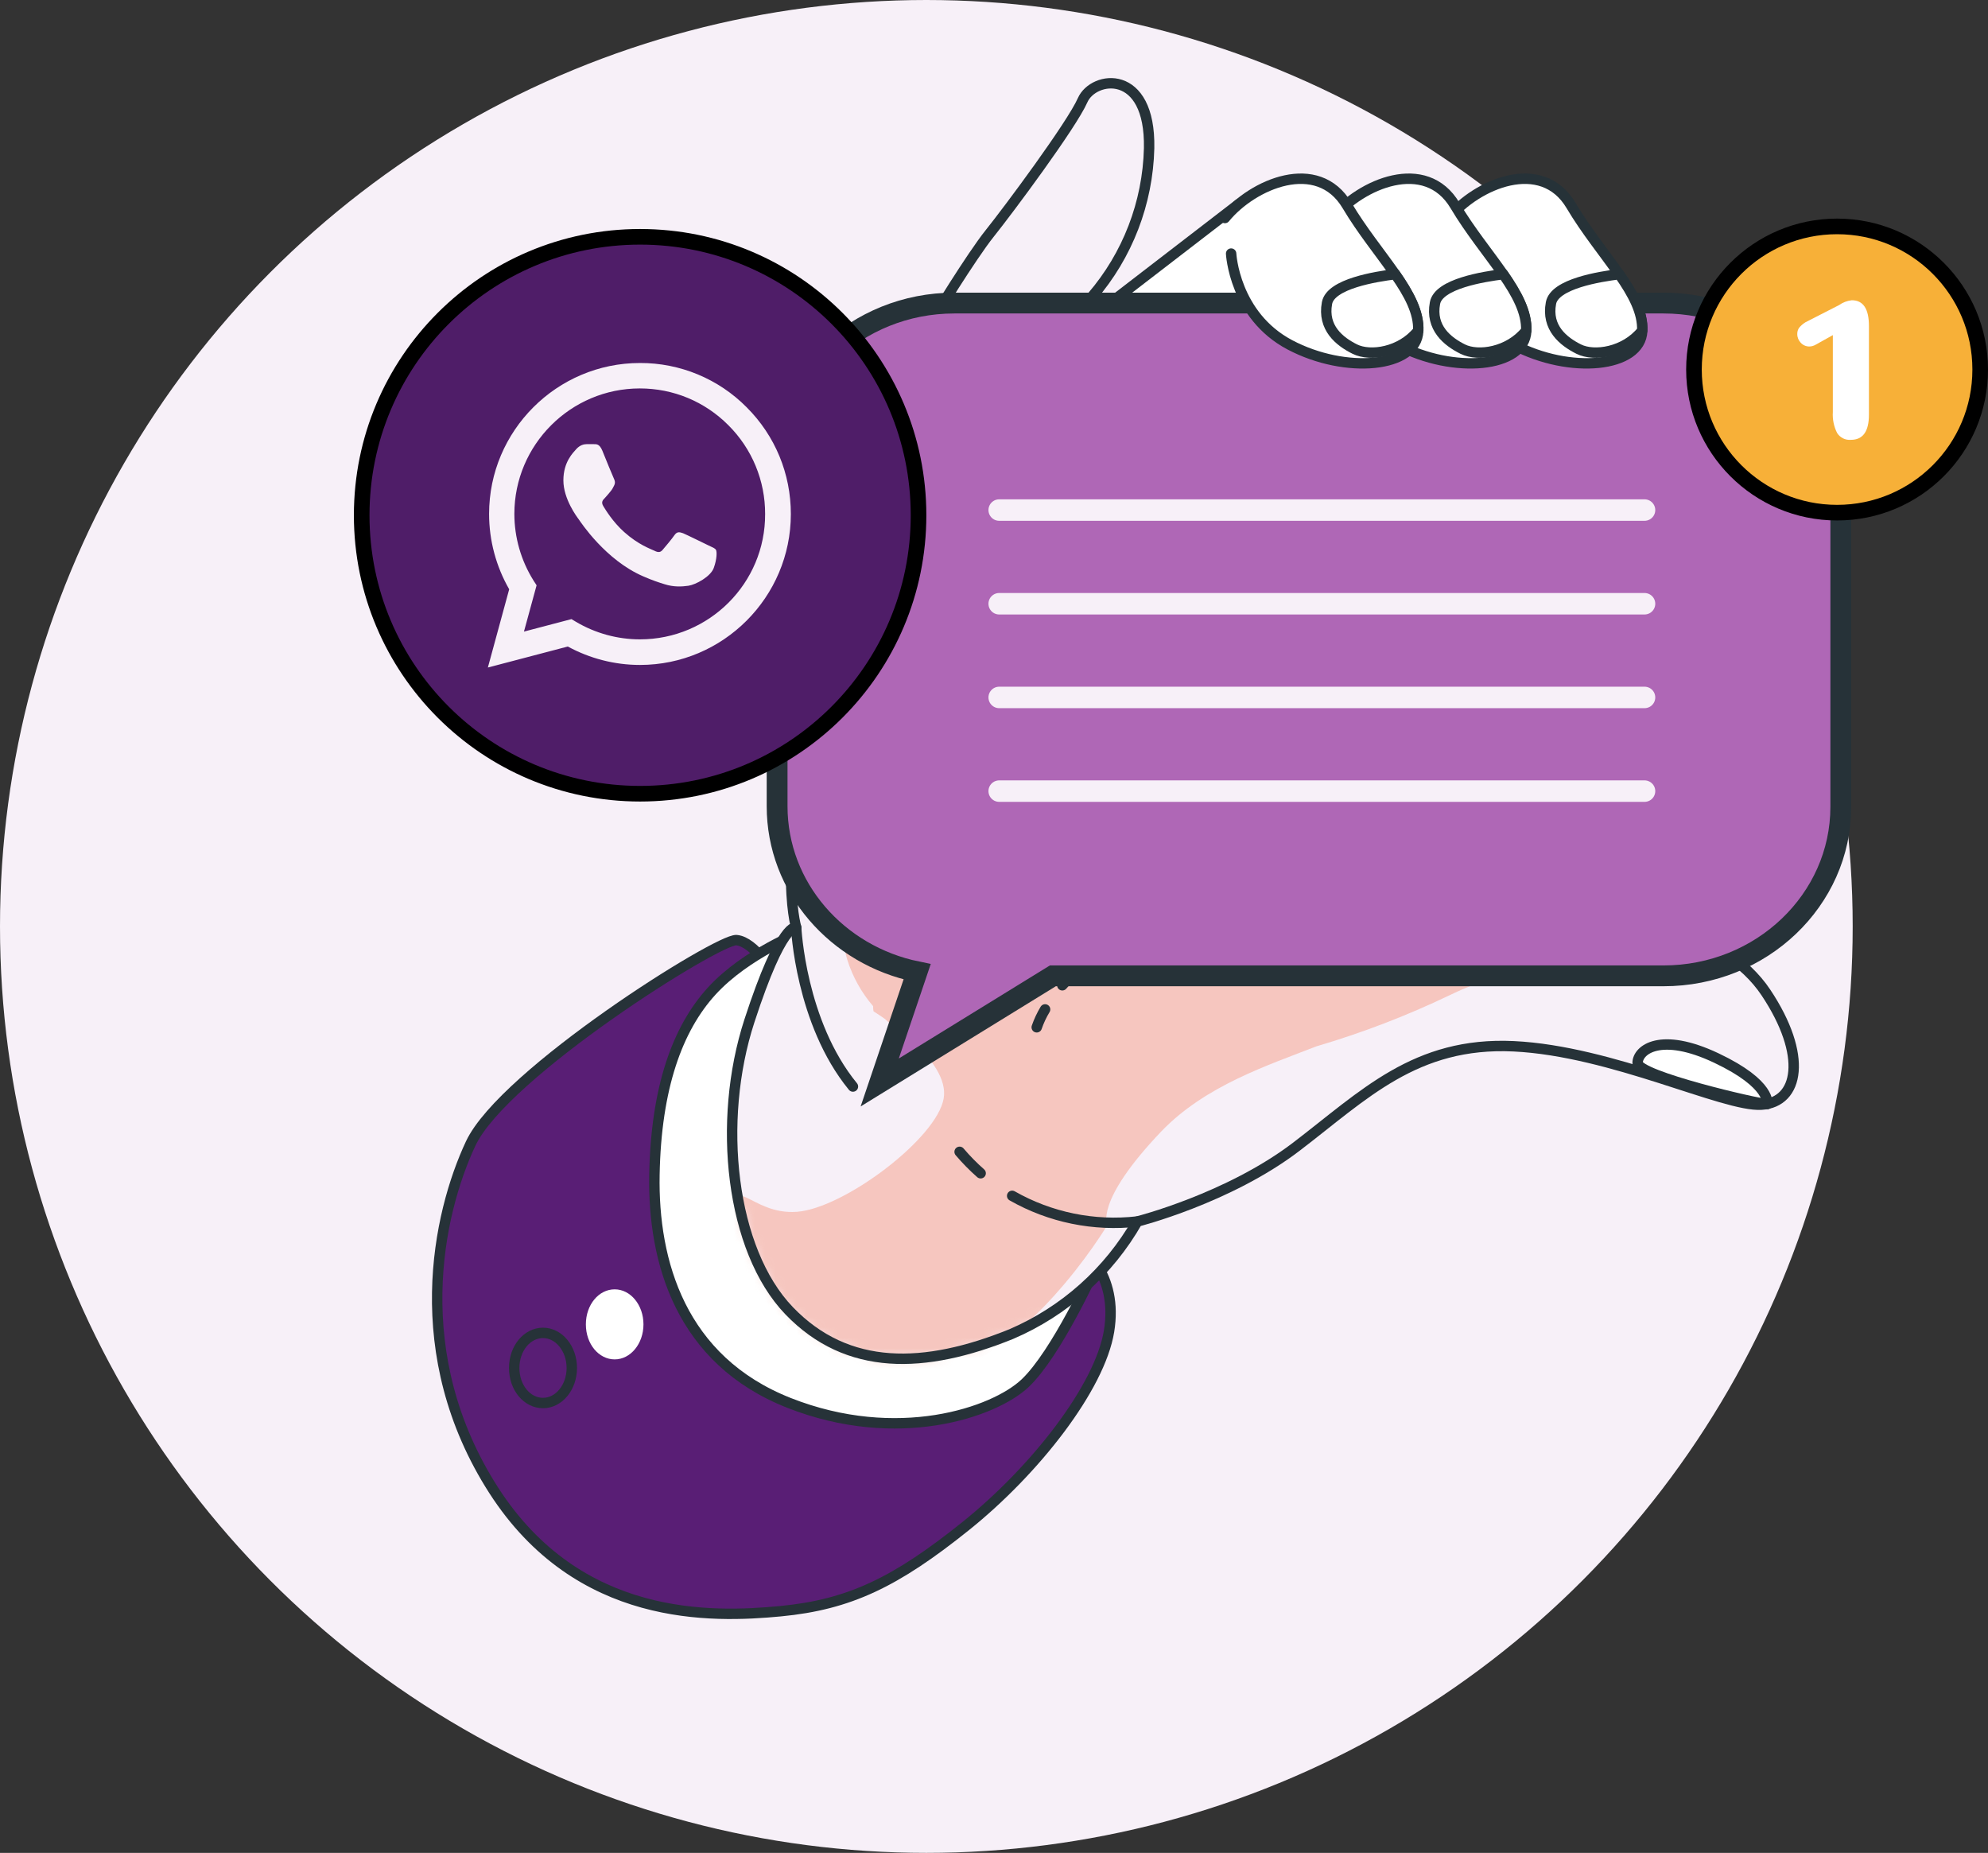
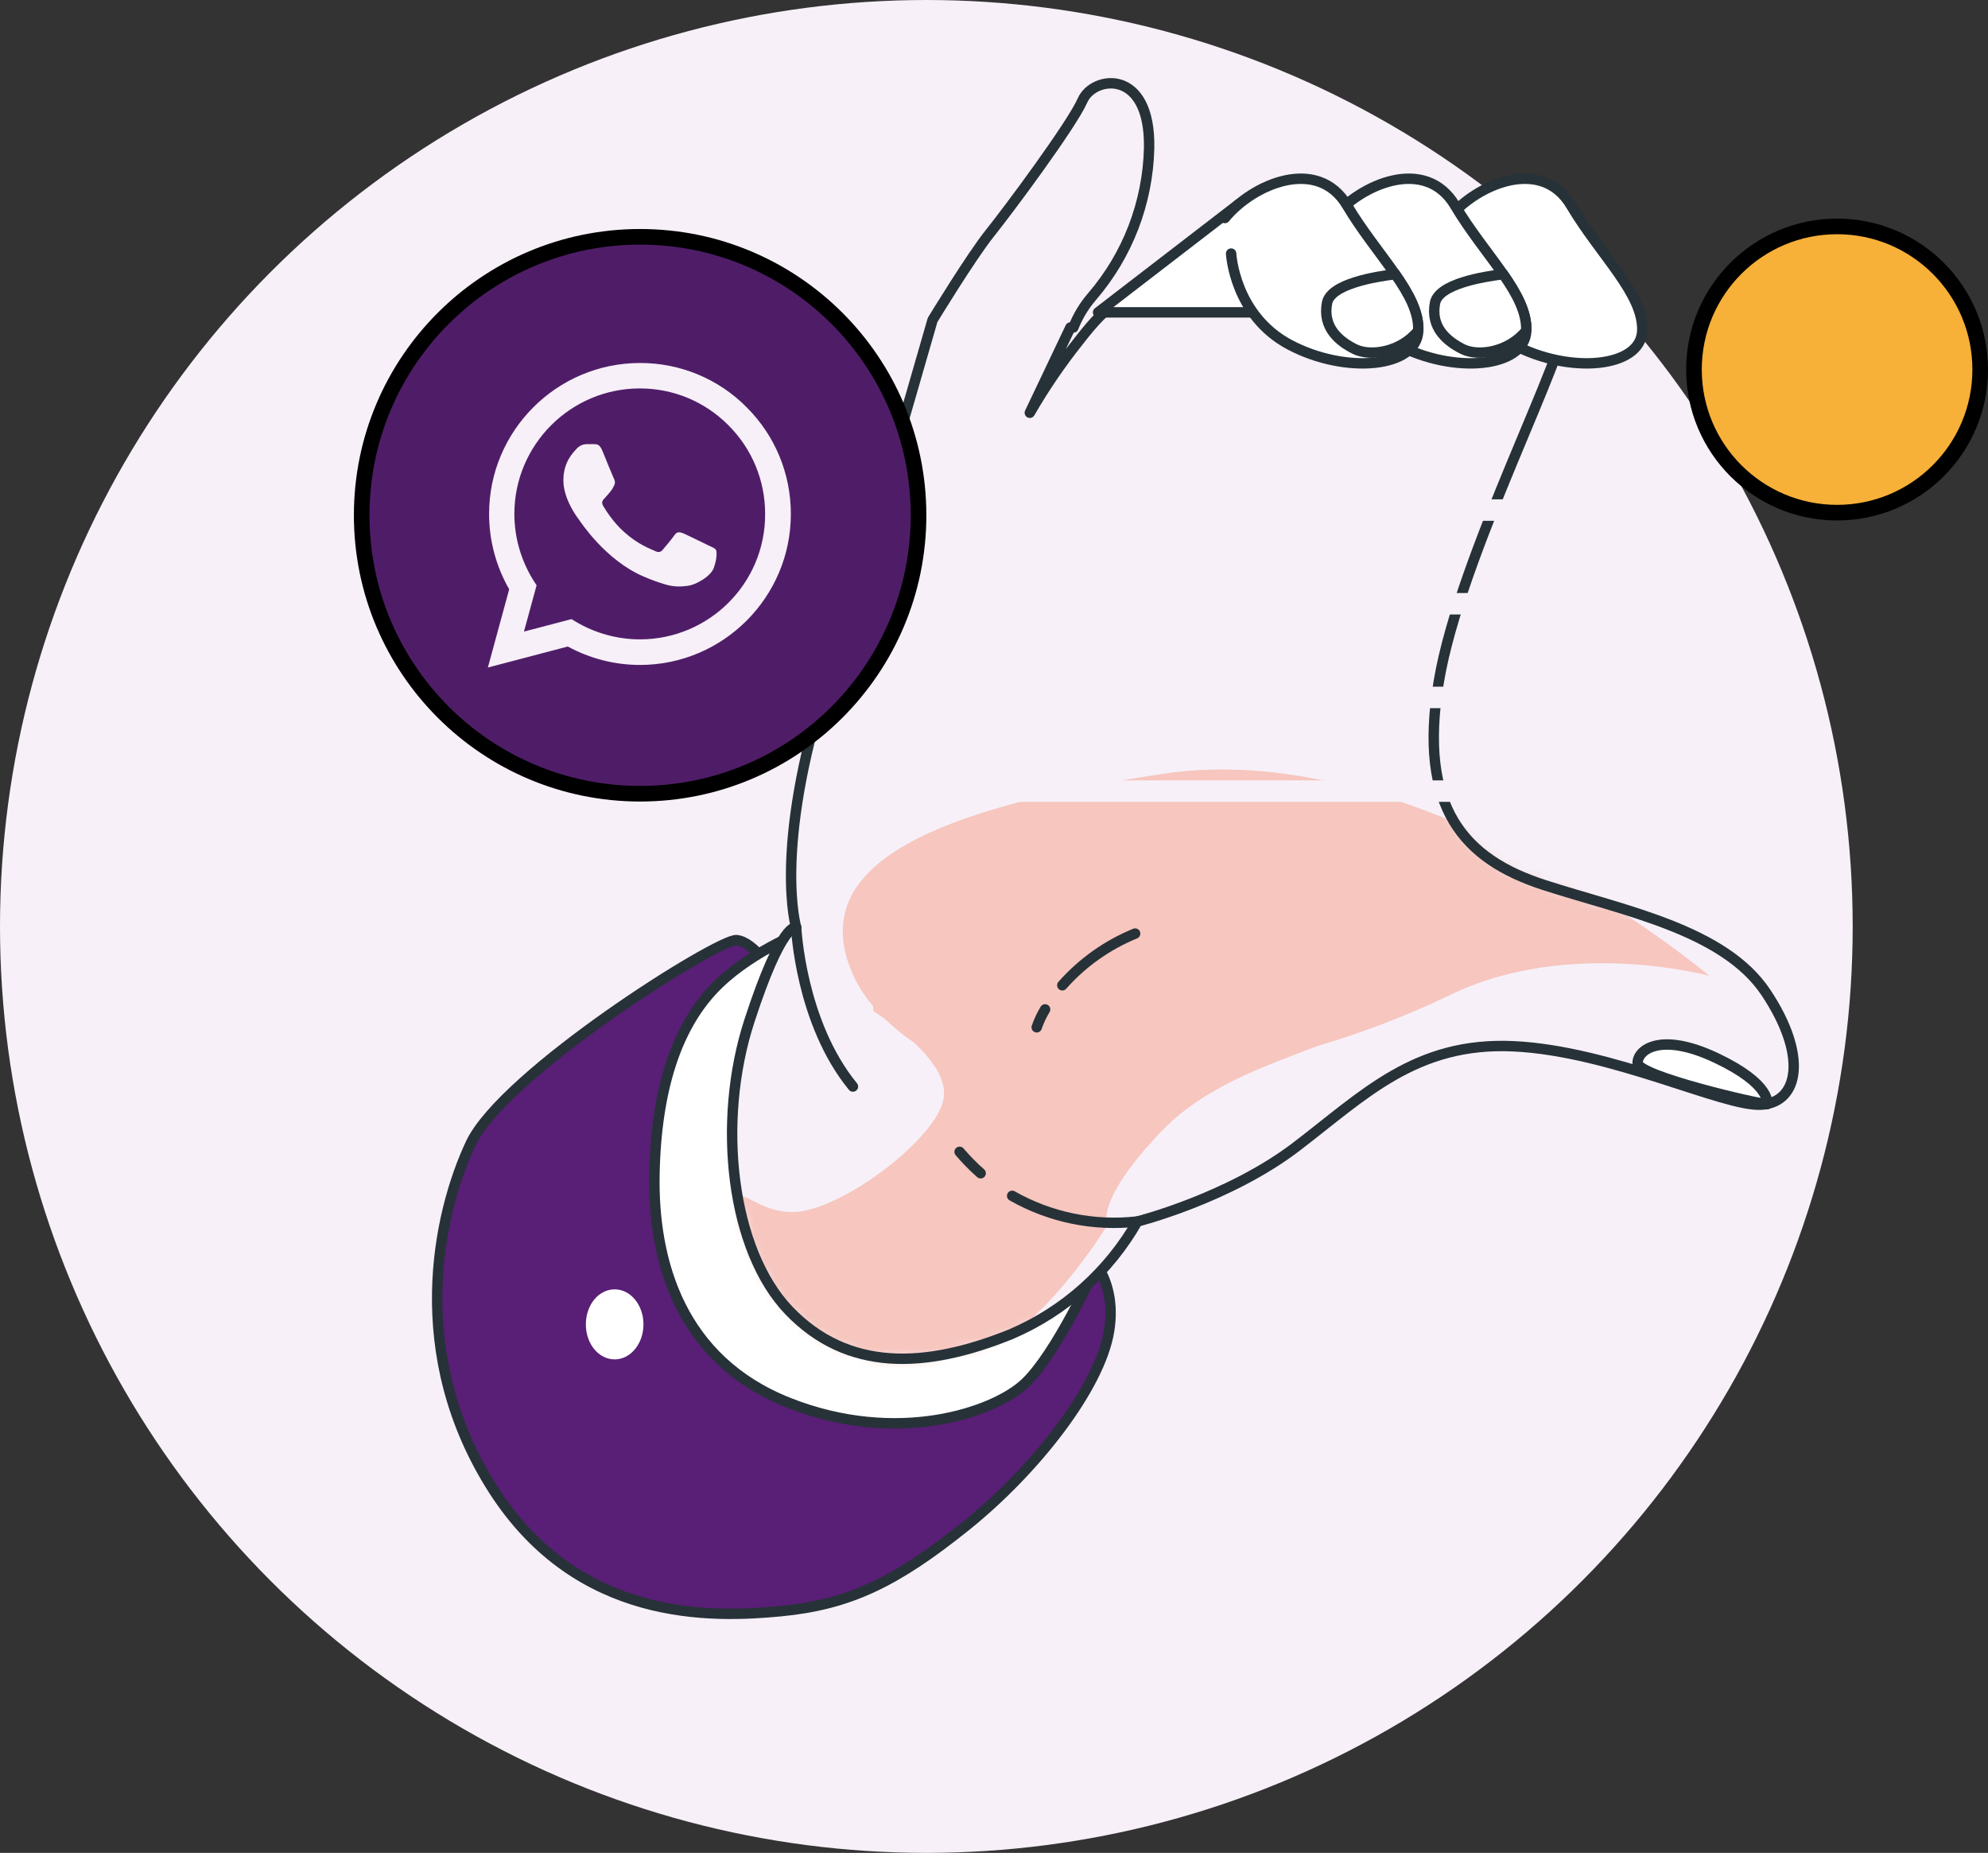
<svg xmlns="http://www.w3.org/2000/svg" width="191" height="178" viewBox="0 0 191 178" fill="none">
  <rect x="0" y="0" width="191" height="178" fill="#333333" stroke="none" />
  <circle cx="89" cy="89" r="89" fill="#F7F0F8" />
  <path d="M74.383 93.627C74.383 93.627 72.493 90.469 70.759 90.314C69.025 90.159 48.376 103.118 45.218 109.863C42.059 116.608 39.071 130.142 47.432 143.168C55.586 155.839 68.368 155.418 74.995 154.783C81.622 154.149 86.065 151.994 92.78 146.607C99.496 141.219 105.658 133.286 106.551 127.899C107.444 122.512 104.16 119.516 102.064 118.77C99.968 118.025 87.843 118.172 79.01 109.177C70.176 100.181 74.383 93.627 74.383 93.627Z" fill="#591E75" stroke="#263238" stroke-linecap="round" stroke-linejoin="round" />
  <path d="M77.06 89.524C77.06 89.524 71.703 91.576 68.389 95.199C65.076 98.822 63.031 104.505 62.876 112.859C62.721 121.213 65.4 130.666 75.798 134.769C86.196 138.872 95.502 135.714 98.498 132.873C101.495 130.031 105.14 122.002 105.14 122.002C105.14 122.002 88.595 126.43 80.713 117.109C72.832 107.789 77.06 89.524 77.06 89.524Z" fill="white" stroke="#263238" stroke-linecap="round" stroke-linejoin="round" />
  <path d="M169.662 95.347C165.618 89.281 155.965 87.487 148.335 85.015C140.704 82.543 136.21 77.635 138.232 65.488C140.254 53.341 150.778 33.608 150.578 30.014C150.379 26.42 114.211 26.649 110.838 27.8C107.466 28.951 106.802 28.693 103.658 32.737C101.916 34.921 100.339 37.232 98.942 39.652L102.839 31.46H103.126C103.55 30.384 104.151 29.386 104.905 28.508C108.334 24.53 110.277 19.486 110.403 14.236C110.55 6.509 105.053 7.255 104.012 9.631C102.971 12.007 96.883 20.184 95.097 22.413C93.311 24.641 89.599 30.737 89.599 30.737L85.474 45.039C85.474 45.039 84.574 49.304 79.408 65.474C74.242 81.643 76.493 89.096 76.493 89.096C76.493 89.096 75.142 88.425 71.999 98.077C68.855 107.73 70.205 120.076 75.814 125.914C81.423 131.751 88.839 131.53 97.149 128.165C102.261 125.974 106.518 122.176 109.274 117.346C109.274 117.346 118.034 115.132 124.542 110.165C131.051 105.199 135.988 100.062 145.435 100.513C154.881 100.963 165.64 106.35 169.234 106.121C172.828 105.892 173.706 101.406 169.662 95.347Z" fill="#F7F0F8" />
  <mask id="mask0_331_341" style="mask-type:luminance" maskUnits="userSpaceOnUse" x="70" y="8" width="103" height="123">
    <path d="M169.662 95.347C165.618 89.281 155.965 87.487 148.334 85.015C140.704 82.543 136.209 77.635 138.231 65.488C140.253 53.341 150.777 33.608 150.578 30.014C150.379 26.42 114.21 26.649 110.838 27.8C107.465 28.951 106.801 28.693 103.657 32.737C101.915 34.921 100.339 37.232 98.942 39.652L102.838 31.46H103.126C103.549 30.384 104.151 29.386 104.904 28.508C108.333 24.53 110.277 19.486 110.402 14.236C110.55 6.509 105.052 7.255 104.012 9.631C102.971 12.007 96.883 20.184 95.097 22.413C93.311 24.641 89.599 30.737 89.599 30.737L85.474 45.039C85.474 45.039 84.573 49.304 79.407 65.474C74.242 81.643 76.493 89.096 76.493 89.096C76.493 89.096 75.142 88.425 71.998 98.077C68.854 107.73 70.205 120.076 75.814 125.914C81.422 131.751 88.839 131.53 97.148 128.165C102.26 125.974 106.517 122.176 109.273 117.346C109.273 117.346 118.033 115.132 124.542 110.165C131.051 105.199 135.988 100.062 145.434 100.513C154.88 100.963 165.64 106.35 169.234 106.121C172.828 105.892 173.706 101.406 169.662 95.347Z" fill="white" />
  </mask>
  <g mask="url(#mask0_331_341)">
    <g style="mix-blend-mode:multiply" opacity="0.8">
      <path d="M111.753 74.337C86.773 78.063 78.921 84.026 81.415 92.233C81.933 93.86 82.774 95.366 83.887 96.66C83.887 96.815 83.887 96.985 83.932 97.162C83.932 97.162 84.374 97.428 85.039 97.9C85.913 98.745 86.859 99.513 87.865 100.195C89.503 101.752 90.972 103.701 90.669 105.509C90.027 109.361 81.076 116.091 76.552 116.416C72.028 116.741 70.456 112.246 69.814 117.058C69.172 121.87 79.12 133.736 88.743 132.452C98.366 131.168 106.388 117.693 106.388 117.693C106.388 117.693 105.104 115.479 111.554 108.711C115.79 104.284 121.849 102.328 126.491 100.513C130.873 99.224 135.145 97.585 139.265 95.612C150.681 90.019 164.245 93.753 164.245 93.753C164.245 93.753 136.734 70.566 111.753 74.337Z" fill="#F6BBB0" />
    </g>
  </g>
  <path d="M169.662 95.347C165.618 89.281 155.965 87.487 148.335 85.015C140.704 82.543 136.21 77.635 138.232 65.488C140.254 53.341 150.778 33.608 150.578 30.014C150.379 26.42 114.211 26.649 110.838 27.8C107.466 28.951 106.802 28.693 103.658 32.737C101.916 34.921 100.339 37.232 98.942 39.652L102.839 31.46H103.126C103.55 30.384 104.151 29.386 104.905 28.508C108.334 24.53 110.277 19.486 110.403 14.236C110.55 6.509 105.053 7.255 104.012 9.631C102.971 12.007 96.883 20.184 95.097 22.413C93.311 24.641 89.599 30.737 89.599 30.737L85.474 45.039C85.474 45.039 84.574 49.304 79.408 65.474C74.242 81.643 76.493 89.096 76.493 89.096C76.493 89.096 75.142 88.425 71.999 98.077C68.855 107.73 70.205 120.076 75.814 125.914C81.423 131.751 88.839 131.53 97.149 128.165C102.261 125.974 106.518 122.176 109.274 117.346C109.274 117.346 118.034 115.132 124.542 110.165C131.051 105.199 135.988 100.062 145.435 100.513C154.881 100.963 165.64 106.35 169.234 106.121C172.828 105.892 173.706 101.406 169.662 95.347Z" stroke="#263238" stroke-linecap="round" stroke-linejoin="round" />
  <path d="M169.786 106.07C169.786 106.07 170.258 104.18 164.901 101.642C159.543 99.103 157.336 100.852 157.336 102.114C157.336 103.376 168.96 106.07 169.786 106.07Z" fill="white" stroke="#263238" stroke-linecap="round" stroke-linejoin="round" />
  <path d="M119.021 19.601L105.501 30.007H123.633C123.633 30.007 123.633 17.225 119.021 19.601Z" fill="white" stroke="#263238" stroke-linecap="round" stroke-linejoin="round" />
  <path d="M102.063 94.653C103.984 92.483 106.377 90.784 109.059 89.686" stroke="#263238" stroke-linecap="round" stroke-linejoin="round" />
  <path d="M99.605 98.69C99.812 98.09 100.081 97.514 100.409 96.97" stroke="#263238" stroke-linecap="round" stroke-linejoin="round" />
  <path d="M94.218 112.711C93.495 112.075 92.819 111.387 92.196 110.652" stroke="#263238" stroke-linecap="round" stroke-linejoin="round" />
  <path d="M109.274 117.346C105.105 117.82 100.892 116.957 97.245 114.881" stroke="#263238" stroke-linecap="round" stroke-linejoin="round" />
-   <path d="M159.824 29.114H91.694C82.285 29.114 74.662 36.398 74.662 45.349V77.451C74.662 85.259 80.425 91.783 88.115 93.355L84.521 103.989L101.155 93.746H159.824C169.226 93.746 176.857 86.462 176.857 77.51V45.408C176.857 36.398 169.226 29.114 159.824 29.114Z" fill="#AF67B6" stroke="#263238" stroke-width="2" stroke-miterlimit="10" />
  <path d="M96 49H158" stroke="#F7F0F8" stroke-width="2.064" stroke-miterlimit="10" stroke-linecap="round" />
  <path d="M96 58H158" stroke="#F7F0F8" stroke-width="2.064" stroke-miterlimit="10" stroke-linecap="round" />
  <path d="M96 67H158" stroke="#F7F0F8" stroke-width="2.064" stroke-miterlimit="10" stroke-linecap="round" />
  <path d="M96 76H158" stroke="#F7F0F8" stroke-width="2.064" stroke-miterlimit="10" stroke-linecap="round" />
  <path d="M190.25 35.5C190.25 43.094 184.094 49.25 176.5 49.25C168.906 49.25 162.75 43.094 162.75 35.5C162.75 27.906 168.906 21.75 176.5 21.75C184.094 21.75 190.25 27.906 190.25 35.5Z" fill="#F7B038" stroke="black" stroke-width="1.5" />
-   <path d="M176.499 41.589C176.187 40.965 176.047 40.27 176.093 39.574V32.194L174.425 33.124C174.245 33.228 174.042 33.284 173.835 33.286C173.679 33.288 173.525 33.257 173.383 33.194C173.24 33.132 173.113 33.04 173.008 32.925C172.791 32.699 172.672 32.397 172.676 32.084C172.671 31.871 172.733 31.662 172.853 31.486C173.025 31.28 173.23 31.103 173.458 30.962L176.691 29.309C177.052 29.05 177.474 28.89 177.916 28.844C179.015 28.844 179.561 29.67 179.561 31.323V39.832C179.561 41.448 178.986 42.253 177.827 42.253C177.566 42.276 177.303 42.226 177.069 42.109C176.834 41.991 176.637 41.811 176.499 41.589Z" fill="white" />
  <path d="M139.795 24.361C139.795 24.361 140.098 30.302 145.448 33.128C150.799 35.954 157.632 35.342 157.78 31.792C157.928 28.243 153.765 24.508 150.946 19.748C148.127 14.989 141.877 17.675 139.205 20.944" fill="white" />
  <path d="M139.795 24.361C139.795 24.361 140.098 30.302 145.448 33.128C150.799 35.954 157.632 35.342 157.78 31.792C157.928 28.243 153.765 24.508 150.946 19.748C148.127 14.989 141.877 17.675 139.205 20.944" stroke="#263238" stroke-linecap="round" stroke-linejoin="round" />
-   <path d="M149.012 29.114C148.562 31.49 150.201 32.803 151.684 33.541C153.167 34.279 156.112 33.844 157.78 31.763C157.853 30.021 156.901 28.25 155.566 26.339C153.706 26.575 149.359 27.254 149.012 29.114Z" fill="white" stroke="#263238" stroke-linecap="round" stroke-linejoin="round" />
  <path d="M128.652 24.361C128.652 24.361 128.948 30.302 134.298 33.128C139.648 35.954 146.489 35.342 146.637 31.792C146.784 28.243 142.622 24.508 139.796 19.748C136.969 14.989 130.734 17.675 128.055 20.944" fill="white" />
  <path d="M128.652 24.361C128.652 24.361 128.948 30.302 134.298 33.128C139.648 35.954 146.489 35.342 146.637 31.792C146.784 28.243 142.622 24.508 139.796 19.748C136.969 14.989 130.734 17.675 128.055 20.944" stroke="#263238" stroke-linecap="round" stroke-linejoin="round" />
  <path d="M137.869 29.114C137.419 31.49 139.057 32.803 140.54 33.541C142.024 34.279 144.968 33.844 146.636 31.763C146.702 30.021 145.75 28.25 144.422 26.339C142.562 26.575 138.216 27.254 137.869 29.114Z" fill="white" stroke="#263238" stroke-linecap="round" stroke-linejoin="round" />
  <path d="M118.282 24.361C118.282 24.361 118.578 30.302 123.928 33.128C129.278 35.954 136.112 35.342 136.259 31.792C136.407 28.243 132.252 24.508 129.426 19.748C126.599 14.989 120.356 17.675 117.685 20.944" fill="white" />
  <path d="M118.282 24.361C118.282 24.361 118.578 30.302 123.928 33.128C129.278 35.954 136.112 35.342 136.259 31.792C136.407 28.243 132.252 24.508 129.426 19.748C126.599 14.989 120.356 17.675 117.685 20.944" stroke="#263238" stroke-linecap="round" stroke-linejoin="round" />
  <path d="M127.494 29.114C127.051 31.49 128.682 32.803 130.173 33.541C131.664 34.279 134.601 33.844 136.261 31.763C136.335 30.021 135.383 28.25 134.047 26.339C132.188 26.575 127.841 27.254 127.494 29.114Z" fill="white" stroke="#263238" stroke-linecap="round" stroke-linejoin="round" />
  <path d="M76.493 89.096C76.493 89.096 76.906 98.232 81.947 104.38" stroke="#263238" stroke-linecap="round" stroke-linejoin="round" />
  <path d="M61.822 127.227C61.822 129.087 60.583 130.593 59.055 130.593C57.527 130.593 56.288 129.117 56.288 127.227C56.288 125.338 57.527 123.862 59.055 123.862C60.583 123.862 61.822 125.368 61.822 127.227Z" fill="white" />
-   <path d="M54.937 131.419C54.937 133.279 53.697 134.784 52.169 134.784C50.642 134.784 49.402 133.308 49.402 131.419C49.402 129.53 50.642 128.046 52.169 128.046C53.697 128.046 54.937 129.559 54.937 131.419Z" stroke="#263238" stroke-linecap="round" stroke-linejoin="round" />
  <circle cx="61.5" cy="49.5" r="26.75" fill="#4F1D68" stroke="black" stroke-width="1.5" />
  <path d="M71.74 39.129C70.399 37.774 68.802 36.7 67.041 35.969C65.281 35.239 63.392 34.865 61.486 34.872C53.499 34.872 46.99 41.382 46.99 49.368C46.99 51.928 47.663 54.415 48.921 56.609L46.873 64.127L54.553 62.109C56.674 63.264 59.058 63.879 61.486 63.879C69.473 63.879 75.982 57.37 75.982 49.383C75.982 45.507 74.475 41.864 71.74 39.129ZM61.486 61.421C59.321 61.421 57.2 60.836 55.343 59.739L54.904 59.476L50.34 60.675L51.554 56.228L51.261 55.775C50.059 53.854 49.42 51.634 49.418 49.368C49.418 42.727 54.831 37.315 61.471 37.315C64.689 37.315 67.718 38.573 69.985 40.855C71.107 41.972 71.997 43.302 72.602 44.766C73.207 46.229 73.516 47.799 73.51 49.383C73.539 56.024 68.127 61.421 61.486 61.421ZM68.098 52.411C67.732 52.235 65.948 51.358 65.626 51.226C65.289 51.109 65.055 51.05 64.807 51.401C64.558 51.767 63.87 52.586 63.666 52.82C63.461 53.069 63.241 53.098 62.876 52.908C62.51 52.733 61.34 52.338 59.965 51.109C58.882 50.143 58.166 48.959 57.946 48.593C57.741 48.227 57.917 48.037 58.107 47.847C58.268 47.686 58.473 47.423 58.648 47.218C58.824 47.013 58.897 46.852 59.014 46.618C59.131 46.37 59.072 46.165 58.985 45.989C58.897 45.814 58.166 44.029 57.873 43.298C57.581 42.596 57.273 42.683 57.054 42.669H56.352C56.103 42.669 55.723 42.757 55.386 43.122C55.065 43.488 54.128 44.365 54.128 46.15C54.128 47.935 55.43 49.661 55.606 49.895C55.781 50.143 58.166 53.8 61.793 55.365C62.656 55.746 63.329 55.965 63.856 56.126C64.719 56.404 65.509 56.36 66.138 56.272C66.84 56.17 68.288 55.395 68.581 54.546C68.888 53.698 68.888 52.981 68.785 52.82C68.683 52.659 68.463 52.586 68.098 52.411Z" fill="#F7F0F8" />
</svg>